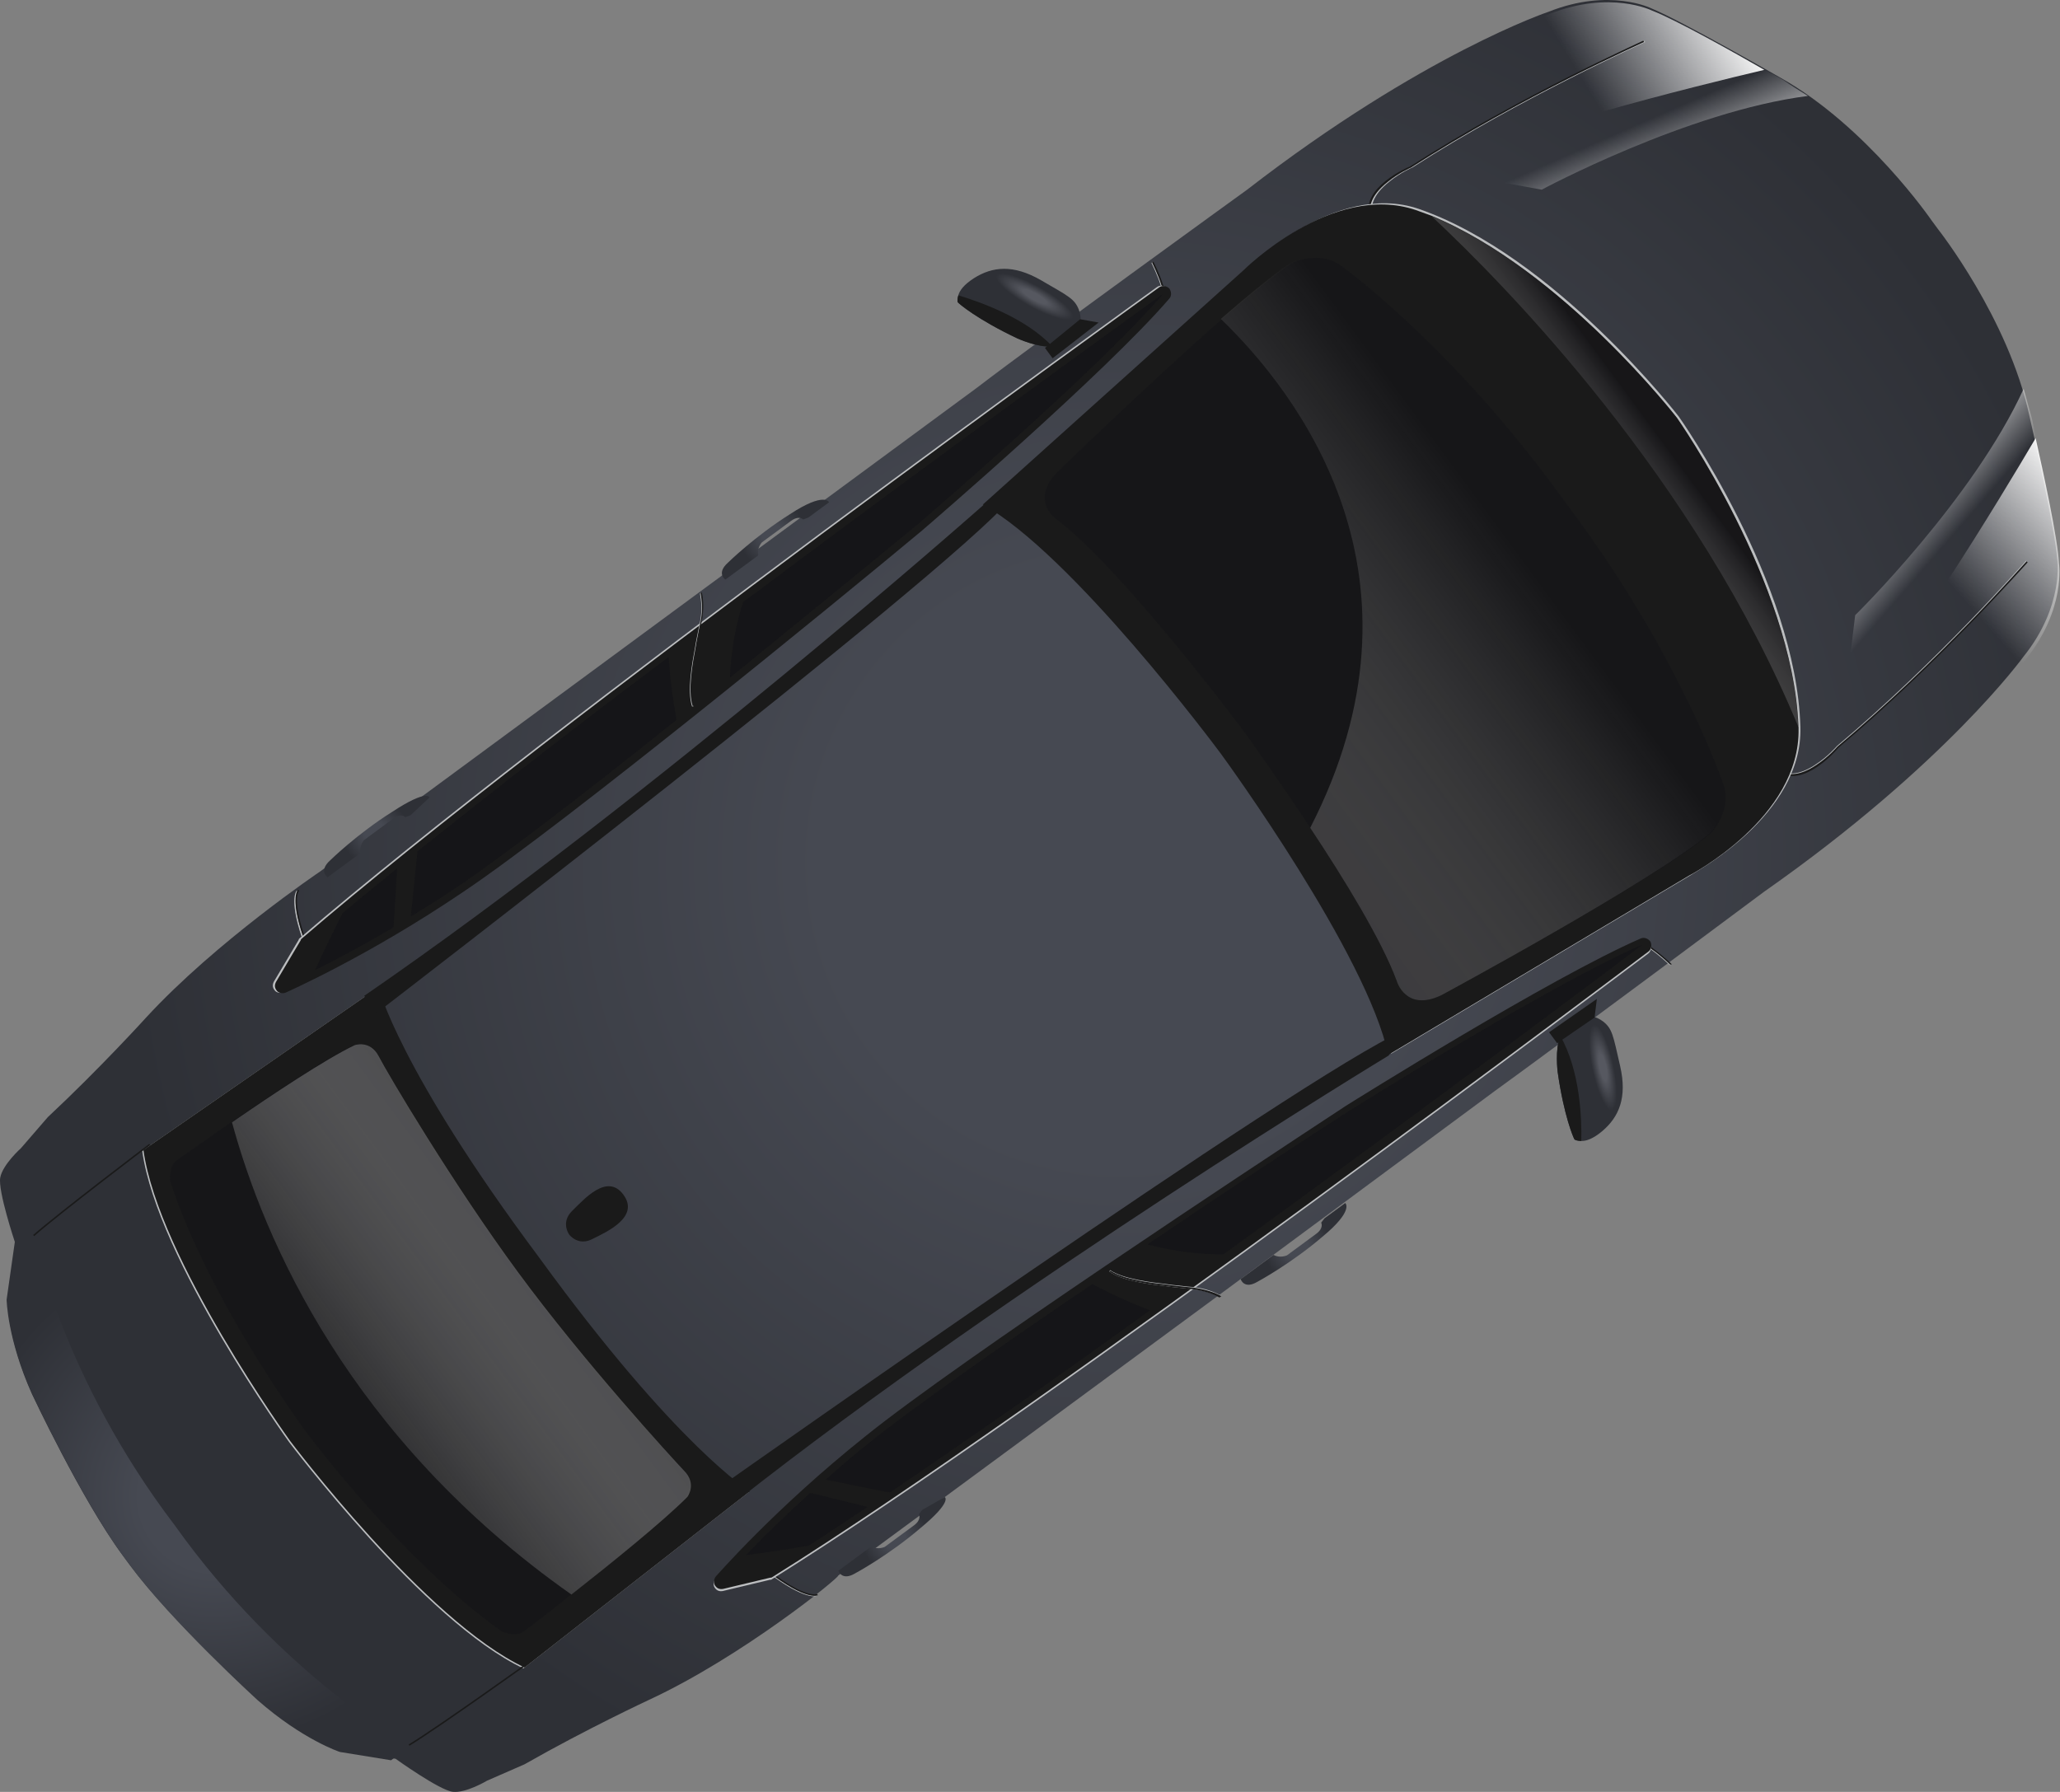
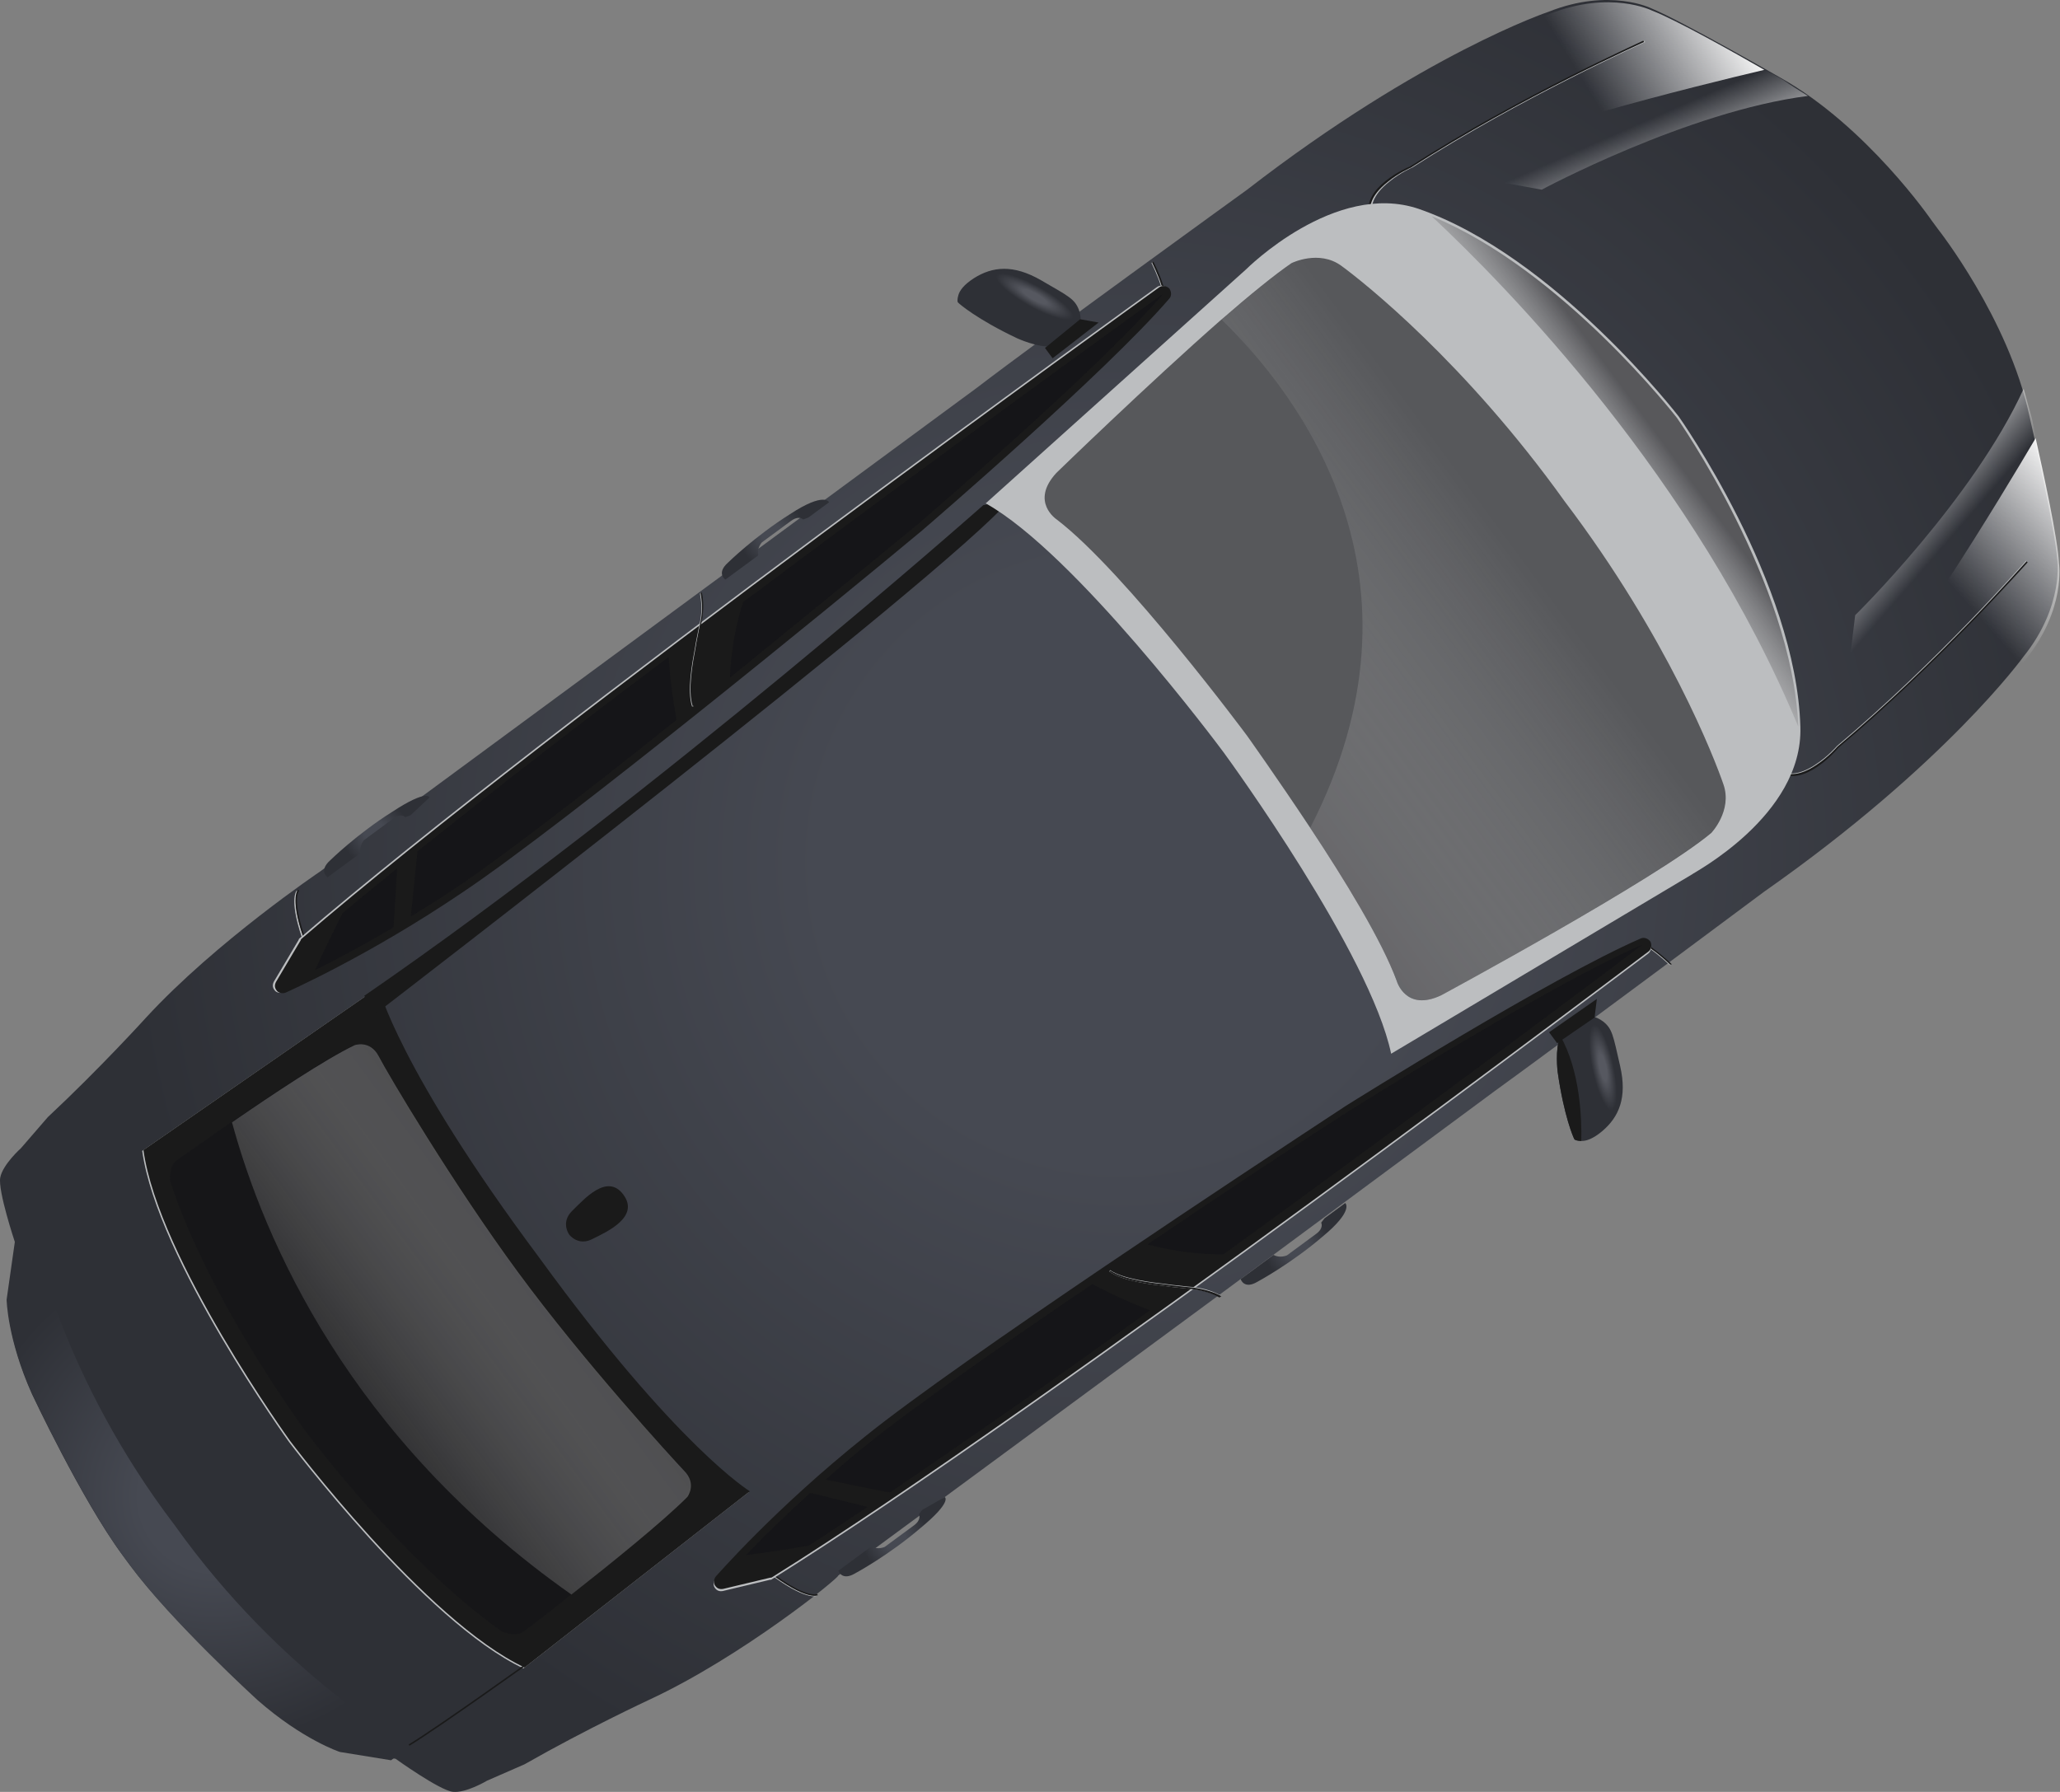
<svg xmlns="http://www.w3.org/2000/svg" width="1115" height="970" viewBox="0 0 1115 970" fill="none">
  <rect x="0" y="0" width="1115" height="970" fill="#808080" stroke="none" />
  <path d="M351.275 920.179C351.275 920.179 317.575 935.852 283.926 955.045L263.547 963.956C263.547 963.956 252.273 970.735 245.076 969.936C237.878 969.137 214.121 952.068 214.121 952.068L182.974 947.051C182.974 947.051 163.135 940.822 138.355 918.914C138.355 918.914 91.813 876.433 69.723 846.444L66.082 841.5C43.991 811.511 17.223 754.465 17.223 754.465C3.891 724.633 3.582 703.509 3.582 703.509L8.027 672.275C8.027 672.275 -1.23 644.525 0.141 637.415C1.512 630.304 11.33 621.548 11.33 621.548L25.884 604.727C54.191 578.284 79.152 550.747 79.152 550.747C117.001 509.65 173.407 471.661 173.407 471.661L353.015 339.362L379.05 320.185L379.379 319.942L379.709 319.699L380.038 319.456L528.668 209.976C562.127 184.314 674.904 102.768 674.904 102.768C770.094 29.093 838.238 6.349 838.238 6.349C871.261 -6.791 893.84 4.537 893.84 4.537C910.644 11.477 963.674 42.061 963.674 42.061C1010.6 68.5 1045.37 119.147 1045.37 119.147L1049.01 124.09C1049.01 124.09 1087.07 172.31 1098.4 224.965C1098.4 224.965 1112.13 285.008 1113.53 302.785C1113.53 302.785 1117.32 327.951 1095.31 355.349C1095.31 355.349 1053.38 413.684 954.794 482.746C954.794 482.746 843.231 565.94 809.044 590.613L660.327 700.666L659.998 700.908L659.668 701.151L659.339 701.394L633.304 720.571L453.696 852.87C454.754 853.615 401.66 896.791 351.275 920.179Z" fill="url(#paint0_radial_208_1188)" />
  <path d="M415.068 850.816C436.05 866.879 442.051 863.984 442.381 863.741L441.895 863.082L442.138 863.412L441.895 863.082C441.895 863.082 435.894 865.978 415.484 850.001L415.068 850.816Z" fill="#BCBEC0" />
  <path d="M415.404 850.574C436.386 866.637 442.387 863.742 442.717 863.499L442.231 862.84L442.474 863.169L442.231 862.84C442.231 862.84 436.23 865.735 415.82 849.759L415.404 850.574Z" fill="#1A1A1A" />
  <path d="M904.594 522.264C904.594 522.264 899.236 517.061 893.947 513.331C893.704 513.002 893.218 512.342 892.161 511.596L891.831 511.839C891.831 511.839 891.831 511.839 891.501 512.082C892.23 513.071 893.288 513.817 893.288 513.817C898.334 517.217 903.692 522.42 903.692 522.42L904.594 522.264Z" fill="#BCBEC0" />
  <path d="M904.922 522.022C904.922 522.022 899.564 516.818 894.275 513.089C894.032 512.759 893.547 512.1 892.489 511.354L892.159 511.597C892.159 511.597 892.159 511.597 891.83 511.84C892.558 512.828 893.616 513.574 893.616 513.574C898.662 516.974 904.02 522.178 904.02 522.178L904.922 522.022Z" fill="#1A1A1A" />
  <path d="M631.608 158.555C630.481 156.335 629.51 155.017 629.267 154.687C627.516 148.86 624.135 142.2 623.893 141.87L623.233 142.356C623.233 142.356 626.614 149.016 628.365 154.843C628.365 154.843 629.579 156.491 630.948 159.041C631.278 158.798 631.608 158.555 631.608 158.555Z" fill="#BCBEC0" />
  <path d="M631.936 158.313C630.809 156.093 629.838 154.775 629.595 154.445C627.844 148.618 624.464 141.957 624.221 141.628L623.562 142.113C623.562 142.113 626.943 148.774 628.693 154.601C628.693 154.601 629.907 156.249 631.277 158.798C631.606 158.556 631.606 158.556 631.936 158.313Z" fill="#1A1A1A" />
  <path d="M164.953 511.947C155.835 487.145 160.379 482.273 160.709 482.03L161.194 482.689L160.952 482.36L161.194 482.689C161.194 482.689 156.65 487.562 165.855 511.791L164.953 511.947Z" fill="#BCBEC0" />
  <path d="M165.61 511.463C156.491 486.661 161.036 481.788 161.366 481.545L161.851 482.205L161.608 481.875L161.851 482.205C161.851 482.205 157.306 487.077 166.512 511.307L165.61 511.463Z" fill="#1A1A1A" />
  <path d="M954.952 37.812C919.432 46.183 812.699 72.44 778.062 92.362L728.517 65.819C794.549 22.264 838.637 7.582 838.637 7.582C871.66 -5.559 894.239 5.769 894.239 5.769C906.968 10.627 939.067 28.669 954.952 37.812Z" fill="url(#paint1_linear_208_1188)" />
  <path d="M978.568 51.933C913.495 60.213 834.457 102.673 834.457 102.673L778.631 92.449C834.844 67.311 926.644 44.936 955.521 37.899C961.469 41.143 964.972 43.138 964.972 43.138C969.203 46.122 973.764 48.863 978.568 51.933Z" fill="url(#paint2_linear_208_1188)" />
  <path d="M1101.82 237.191C1083.29 268.631 1026.56 362.777 997.266 389.949L1007.92 445.136C1069.1 394.99 1096.2 357.238 1096.2 357.238C1118.54 329.597 1114.41 304.675 1114.41 304.675C1113.79 291.407 1105.84 255.072 1101.82 237.191Z" fill="url(#paint3_linear_208_1188)" />
  <path d="M1095.33 210.448C1068.13 270.139 1004.14 333.031 1004.14 333.031L997.349 389.378C1038.03 343.148 1086.62 262.112 1101.9 236.62C1100.57 229.977 1099.7 226.04 1099.7 226.04C1098.35 221.444 1096.84 215.946 1095.33 210.448Z" fill="url(#paint4_linear_208_1188)" />
  <path d="M962.642 417.484C975.908 426.522 994.018 405.557 994.763 404.499C1049.11 358.878 1096.57 304.602 1097.22 304.117L1096.74 303.458C1096.08 303.943 1048.62 358.219 994.278 403.84C994.278 403.84 989.646 409.285 983.142 413.568C973.013 420.52 966.475 419.236 962.486 416.582L962.642 417.484Z" fill="#BCBEC0" />
  <path d="M962.884 417.816C976.15 426.854 994.26 405.889 995.006 404.831C1049.35 359.21 1096.81 304.934 1097.47 304.449L1096.98 303.79C1096.32 304.275 1048.86 358.551 994.52 404.172C994.52 404.172 989.889 409.617 983.385 413.9C973.255 420.853 966.717 419.568 962.729 416.914L962.884 417.816Z" fill="#1A1A1A" />
  <path d="M405.213 807.753C405.213 807.753 365.797 783.917 291.203 681.27C215.049 579.263 204.217 534.881 204.217 534.881L76.975 623.015C85.064 681.618 156.415 780.554 156.415 780.554C156.415 780.554 229.743 878.034 283.312 903.137L405.213 807.753Z" fill="#BCBEC0" />
  <path d="M497.957 286.993C501.999 283.508 596.93 201.889 631.744 161.503C633.149 159.96 632.924 157.584 631.71 155.936C630.167 154.531 627.878 154.184 626.23 155.397C622.934 157.825 296.068 392.493 162.37 507.751C162.04 507.993 161.711 508.236 161.624 508.808L148.249 531.37C147.416 533 147.485 534.474 148.456 535.792L148.699 536.122C149.67 537.44 151.959 537.787 153.52 537.146C153.85 536.903 197.731 517.798 249.939 482.392C305.026 445.373 451.038 326.129 497.957 286.993Z" fill="#BCBEC0" />
  <path d="M405.87 807.268C405.87 807.268 366.453 783.433 291.86 680.785C215.706 578.779 204.874 534.396 204.874 534.396L77.631 622.53C85.721 681.134 157.072 780.07 157.072 780.07C157.072 780.07 230.4 877.549 283.968 902.653L405.87 807.268Z" fill="#1A1A1A" />
  <path opacity="0.6" d="M283.402 883.246C279.118 886.401 271.696 883.226 271.696 883.226C216.69 844.439 164.742 773.914 164.742 773.914C164.742 773.914 112.793 703.389 92.061 639.355C92.061 639.355 91.23 631.325 95.514 628.169C95.514 628.169 108.61 619.032 125.001 607.467C146.907 592.347 175.561 573.274 191.344 565.715C191.344 565.715 199.721 562.595 204.472 571.805C209.222 581.015 244.402 640.507 280.086 688.951C315.77 737.396 362.484 788.392 369.542 795.903C376.929 803.17 371.464 810.245 371.464 810.245C358.906 823.563 330.217 846.729 308.952 863.409C294.607 874.992 283.402 883.246 283.402 883.246Z" fill="#151418" />
  <path d="M499.099 287.165C503.14 283.68 598.071 202.061 632.885 161.675C634.29 160.132 634.065 157.756 632.851 156.108C631.308 154.703 629.019 154.356 627.371 155.569C624.076 157.997 297.209 392.665 163.511 507.923C163.182 508.165 162.852 508.408 162.765 508.98L149.39 531.542C148.557 533.172 148.627 534.646 149.598 535.964L149.84 536.294C150.811 537.612 153.101 537.959 154.662 537.318C154.991 537.075 198.872 517.97 251.08 482.564C305.838 445.788 452.18 326.301 499.099 287.165Z" fill="#1A1A1A" />
  <path d="M247.996 479.755C239.185 485.737 230.46 491.147 222.395 496.071C219.186 497.926 215.978 499.781 213.012 501.966C195.979 511.97 181.011 519.946 170.57 525.095C159.14 530.972 152.566 533.781 152.566 533.781L165.941 511.22C172.047 505.706 178.725 500.278 186.062 494.365C195.133 486.667 205.107 478.812 215.497 470.142C219.451 467.229 223.163 463.986 226.875 460.744C267.515 428.267 314.989 391.264 362.861 355.493C376.13 345.211 389.642 335.258 402.824 325.548C521.065 236.927 630.131 158.624 630.131 158.624C595.56 199.339 497.003 283.628 497.003 283.628C473.258 303.153 435.74 334.347 395.759 366.338C386.115 373.95 376.471 381.562 367.07 389.504C319.51 427.078 273.77 462.295 247.996 479.755Z" fill="#1A1A1A" />
  <path opacity="0.6" d="M395.1 366.822C395.727 351.109 398.798 336.646 402.165 326.032C520.406 237.411 629.471 159.107 629.471 159.107C594.9 199.823 496.344 284.112 496.344 284.112C472.598 303.636 434.838 334.501 395.1 366.822Z" fill="#151418" />
  <path opacity="0.6" d="M395.1 366.822C395.727 351.109 398.798 336.646 402.165 326.032C520.406 237.411 629.471 159.107 629.471 159.107C594.9 199.823 496.344 284.112 496.344 284.112C472.598 303.636 434.838 334.501 395.1 366.822Z" fill="#151418" />
  <path opacity="0.6" d="M247.996 479.754C239.185 485.736 230.461 491.146 222.396 496.07L225.974 460.899C266.614 428.422 314.087 391.42 361.96 355.649C362.375 364.494 363.743 376.703 366.169 389.659C319.51 427.078 273.771 462.294 247.996 479.754Z" fill="#151418" />
  <path opacity="0.6" d="M247.996 479.754C239.185 485.736 230.461 491.146 222.396 496.07L225.974 460.899C266.614 428.422 314.087 391.42 361.96 355.649C362.375 364.494 363.743 376.703 366.169 389.659C319.51 427.078 273.771 462.294 247.996 479.754Z" fill="#151418" />
  <path opacity="0.6" d="M213.011 501.965C195.978 511.969 181.01 519.944 170.569 525.093C174.489 516.613 180.076 504.873 185.488 494.277C194.56 486.578 204.534 478.724 214.923 470.054L213.011 501.965Z" fill="#151418" />
  <path opacity="0.6" d="M213.011 501.965C195.978 511.969 181.01 519.944 170.569 525.093C174.489 516.613 180.076 504.873 185.488 494.277C194.56 486.578 204.534 478.724 214.923 470.054L213.011 501.965Z" fill="#151418" />
-   <path d="M751.657 571.37C751.657 571.37 549.21 694.057 398.619 812.607L391.822 803.379C391.822 803.379 708.194 580 758.891 558.416L751.657 571.37Z" fill="#1A1A1A" />
  <path d="M532.21 273.452C532.21 273.452 355.009 430.413 197.136 539.076L203.933 548.304C203.933 548.304 511.08 312.401 546.727 270.385L532.21 273.452Z" fill="#1A1A1A" />
  <path d="M337.424 646.711C328.685 634.847 316.283 649.067 309.761 655.396C303.239 661.725 308.094 668.316 308.094 668.316C308.094 668.316 312.949 674.907 320.927 670.555C329.148 666.533 346.163 658.575 337.424 646.711Z" fill="#1A1A1A" />
  <path d="M94.544 825.619C33.509 745.519 18.207 668.844 18.207 668.844L7.991 676.369L4.067 704.169C4.067 704.169 4.133 724.963 17.708 755.125C17.708 755.125 44.477 812.17 66.567 842.16L68.509 844.796L70.694 847.762C92.784 877.752 139.326 920.232 139.326 920.232C163.863 941.811 183.945 948.37 183.945 948.37L211.658 952.866L221.874 945.341C221.632 945.011 152.942 907.661 94.544 825.619Z" fill="url(#paint5_radial_208_1188)" />
  <path d="M448.722 271.911L437.517 280.164L434.725 281.204C434.725 281.204 432.453 278.811 428.169 281.966L412.351 293.618C412.351 293.618 409.541 296.705 410.407 300.642L392.611 313.751C392.611 313.751 387.565 310.351 394 304.594C394 304.594 408.449 290.392 427.546 278.359C446.399 265.996 448.722 271.911 448.722 271.911Z" fill="url(#paint6_radial_208_1188)" />
  <path d="M232.45 431.728L222.216 441.3L219.424 442.34C219.424 442.34 217.152 439.946 212.868 443.102L197.049 454.754C197.049 454.754 194.239 457.841 195.106 461.778L177.31 474.886C177.31 474.886 172.264 471.486 178.699 465.729C178.699 465.729 193.148 451.528 212.244 439.495C231.428 426.889 232.45 431.728 232.45 431.728Z" fill="url(#paint7_radial_208_1188)" />
  <path d="M573.571 186.05C572.582 186.778 571.021 187.419 569.547 187.488C562.089 188.406 550.592 183.15 550.592 183.15C528.741 172.81 518.909 164.293 518.424 163.634C518.181 163.304 518.112 161.83 518.702 159.87C519.379 157.338 521.616 154.165 527.132 150.61C537.175 144.23 548.482 143.018 563.552 151.744C578.622 160.469 581.639 161.805 583.962 167.72C587.637 178.23 579.832 181.437 573.571 186.05Z" fill="url(#paint8_radial_208_1188)" />
-   <path d="M569.55 187.487C562.093 188.405 550.595 183.148 550.595 183.148C528.745 172.808 518.913 164.291 518.427 163.632C518.184 163.302 518.115 161.828 518.705 159.869C530.463 163.408 555.193 172.136 569.55 187.487Z" fill="#1A1A1A" />
  <path d="M584.655 172.8L594.627 174.606L569.737 193.956L565.61 188.354L584.655 172.8Z" fill="#1A1A1A" />
  <path d="M375.487 382.288L374.585 382.444C371.794 373.824 374.623 359.031 376.255 350.203L376.516 348.486C378.06 340.231 378.911 336.555 378.911 336.555C380.195 330.017 379.502 324.935 378.878 321.328L379.208 321.085L379.538 320.842C380.404 324.779 380.767 330.104 379.483 336.642C379.483 336.642 378.546 340.891 377.088 348.573L376.827 350.29C375.855 358.632 372.939 373.997 375.487 382.288Z" fill="#BCBEC0" />
  <path opacity="0.6" d="M309.281 863.165C188.934 778.46 142.871 671.065 125.573 607.552C147.479 592.433 176.133 573.36 191.916 565.801C191.916 565.801 200.293 562.681 205.044 571.89C209.794 581.1 244.974 640.592 280.658 689.037C316.342 737.482 363.056 788.478 370.113 795.988C377.5 803.256 372.036 810.331 372.036 810.331C358.905 823.562 330.546 846.485 309.281 863.165Z" fill="url(#paint9_linear_208_1188)" />
-   <path d="M17.965 668.513C32.153 656.028 80.442 619.442 80.771 619.199L81.257 619.858C80.927 620.101 32.639 656.687 18.45 669.172L17.965 668.513Z" fill="#1A1A1A" />
  <path d="M728.328 599.74C732.855 596.914 838.953 530.455 887.846 509.183C889.737 508.299 891.939 509.218 893.153 510.866C894.037 512.757 893.69 515.046 892.042 516.26C888.747 518.687 567.706 761.265 417.987 854.772C417.657 855.014 417.328 855.257 416.755 855.17L391.243 861.254C389.439 861.565 388.052 861.062 387.081 859.744L386.838 859.415C385.867 858.096 386.214 855.807 387.29 854.507C387.619 854.264 418.877 818.022 468.172 778.661C519.861 737.029 677.04 632.944 728.328 599.74Z" fill="#BCBEC0" />
  <path d="M728.5 598.595C733.027 595.769 839.125 529.31 888.018 508.038C889.909 507.154 892.111 508.073 893.325 509.721C894.209 511.611 893.862 513.901 892.214 515.114C888.919 517.542 567.878 760.119 418.159 853.626C417.829 853.869 417.5 854.112 416.927 854.025L391.415 860.108C389.611 860.42 388.224 859.917 387.253 858.599L387.01 858.269C386.039 856.951 386.386 854.662 387.462 853.361C387.791 853.119 419.049 816.877 468.344 777.516C519.703 736.126 677.455 632.128 728.5 598.595Z" fill="#1A1A1A" />
  <path opacity="0.6" d="M470.116 781.298C461.79 787.94 454.037 794.667 446.942 800.91L481.593 807.922C524.66 778.74 574.076 744.374 622.433 709.263C614.109 706.244 602.855 701.316 591.201 695.158C541.629 728.622 494.434 761.861 470.116 781.298Z" fill="#151418" />
  <path opacity="0.6" d="M470.116 781.298C461.79 787.94 454.037 794.667 446.942 800.91L481.593 807.922C524.66 778.74 574.076 744.374 622.433 709.263C614.109 706.244 602.855 701.316 591.201 695.158C541.629 728.622 494.434 761.861 470.116 781.298Z" fill="#151418" />
-   <path opacity="0.6" d="M438.526 808.12C423.921 821.42 411.866 833.35 403.852 841.794C413.114 840.565 425.982 838.711 437.706 836.684C447.749 830.303 458.208 823.107 469.569 815.756L438.526 808.12Z" fill="#151418" />
+   <path opacity="0.6" d="M438.526 808.12C423.921 821.42 411.866 833.35 403.852 841.794C413.114 840.565 425.982 838.711 437.706 836.684C447.749 830.303 458.208 823.107 469.569 815.756Z" fill="#151418" />
  <path opacity="0.6" d="M438.526 808.12C423.921 821.42 411.866 833.35 403.852 841.794C413.114 840.565 425.982 838.711 437.706 836.684C447.749 830.303 458.208 823.107 469.569 815.756L438.526 808.12Z" fill="#151418" />
  <path d="M728.129 651.233L716.924 659.486L715.103 661.845C715.103 661.845 716.715 664.724 712.431 667.88L696.612 679.531C696.612 679.531 692.831 681.3 689.328 679.305L671.532 692.413C671.532 692.413 673.283 698.241 680.689 693.802C680.689 693.802 698.537 684.214 715.691 669.545C733.089 655.205 728.129 651.233 728.129 651.233Z" fill="url(#paint10_radial_208_1188)" />
  <path d="M511.368 810.388L499.192 817.323L497.371 819.681C497.371 819.681 498.983 822.561 494.699 825.716L478.88 837.368C478.88 837.368 475.099 839.137 471.596 837.142L453.8 850.25C453.8 850.25 455.551 856.078 462.957 851.639C462.957 851.639 480.804 842.051 497.959 827.382C515.686 812.799 511.368 810.388 511.368 810.388Z" fill="url(#paint11_radial_208_1188)" />
  <path d="M847.153 557.458C846.164 558.186 845.089 559.487 844.586 560.874C841.498 567.724 843.108 580.263 843.108 580.263C846.504 604.197 851.722 616.113 852.208 616.772C852.45 617.101 853.838 617.605 855.884 617.622C858.503 617.727 862.197 616.531 867.227 612.317C876.299 604.618 880.81 594.179 876.945 577.199C873.08 560.22 872.699 556.942 867.74 552.969C858.792 546.343 853.415 552.846 847.153 557.458Z" fill="url(#paint12_radial_208_1188)" />
  <path d="M844.583 560.876C841.495 567.726 843.106 580.265 843.106 580.265C846.501 604.199 851.719 616.114 852.205 616.773C852.448 617.103 853.835 617.606 855.881 617.624C856.23 605.674 855.228 579.469 844.583 560.876Z" fill="#1A1A1A" />
  <path d="M863.087 550.804L864.32 540.745L838.459 558.778L842.828 564.71L863.087 550.804Z" fill="#1A1A1A" />
  <path d="M660.399 702.138C656.566 700.386 652.162 698.547 645.537 697.835C645.537 697.835 641.201 697.47 633.431 696.584L631.715 696.324C622.8 695.264 607.834 693.58 600.429 688.358L600.845 687.543C608.007 692.435 623.546 694.206 631.888 695.179L633.605 695.439C641.947 696.412 645.71 696.69 645.71 696.69C652.335 697.402 657.312 699.328 660.815 701.323L660.399 702.138Z" fill="#BCBEC0" />
  <path d="M221.631 945.012C237.762 935.164 287.021 899.896 287.351 899.653L286.865 898.994C286.536 899.237 237.276 934.505 221.146 944.353L221.631 945.012Z" fill="#1A1A1A" />
  <path opacity="0.6" d="M621.099 673.637C636.29 677.697 651.014 679.053 662.149 678.985C781.846 592.341 888.97 511.401 888.97 511.401C839.834 532.343 730.111 601.473 730.111 601.473C704.18 618.031 663.507 644.941 621.099 673.637Z" fill="#151418" />
  <path opacity="0.6" d="M621.099 673.637C636.29 677.697 651.014 679.053 662.149 678.985C781.846 592.341 888.97 511.401 888.97 511.401C839.834 532.343 730.111 601.473 730.111 601.473C704.18 618.031 663.507 644.941 621.099 673.637Z" fill="#151418" />
  <path d="M375.815 382.046L374.913 382.201C372.122 373.582 374.952 358.788 376.583 349.961L376.844 348.244C378.389 339.989 379.239 336.313 379.239 336.313C380.523 329.774 379.831 324.693 379.207 321.085L379.536 320.843L379.866 320.6C380.732 324.537 381.096 329.861 379.811 336.399C379.811 336.399 378.874 340.648 377.416 348.331L377.156 350.048C376.183 358.39 373.267 373.755 375.815 382.046Z" fill="#1A1A1A" />
  <path d="M741.83 117.016C737.132 101.667 762.524 90.589 763.756 90.19C823.439 51.82 889.347 22.59 890.006 22.105L890.492 22.764C889.833 23.249 823.925 52.479 764.571 90.607C764.571 90.607 757.997 93.415 751.978 98.357C742.335 105.969 741.622 112.594 742.974 117.19L741.83 117.016Z" fill="#BCBEC0" />
  <path d="M741.259 116.93C736.562 101.581 761.954 90.503 763.185 90.104C822.868 51.734 888.776 22.504 889.436 22.018L889.921 22.678C889.262 23.163 823.354 52.393 763.67 90.763C763.67 90.763 757.097 93.572 751.078 98.514C741.434 106.126 740.722 112.751 742.074 117.347L741.259 116.93Z" fill="#1A1A1A" />
  <path d="M974.472 393.52C972.282 315.32 908.63 225.456 908.63 225.456C908.63 225.456 841.596 138.591 767.893 113.068C722.508 97.695 674.53 145.745 674.53 145.745L533.529 272.482C581.842 299.424 659.453 403.407 662.366 407.362C665.521 411.646 741.571 516.271 752.974 570.4L915.823 473.323C915.58 472.993 975.939 441.751 974.472 393.52Z" fill="#BCBEC0" />
-   <path d="M914.264 473.962L751.415 571.04C740.012 516.91 663.719 411.956 660.806 408.001C657.65 403.717 580.283 300.063 531.969 273.121L672.971 146.384C672.971 146.384 720.949 98.334 766.333 113.707C769.108 114.713 771.883 115.72 774.657 116.726C845.464 145.908 907.643 226.182 907.643 226.182C907.643 226.182 970.237 315.3 973.416 392.772C973.329 393.344 973.572 393.673 973.485 394.246C974.622 442.72 914.264 473.962 914.264 473.962Z" fill="#1A1A1A" />
  <path opacity="0.6" d="M780.018 538.788C760.783 547.873 756.016 531.049 756.016 531.049C747.938 509.04 727.513 475.79 709.169 448.125C690.824 420.46 674.89 398.137 674.89 398.137C674.89 398.137 609.26 309.729 572.012 281.246C572.012 281.246 557.359 271.705 571.739 256.03C571.739 256.03 621.521 207.668 661.363 172.728C676.54 159.515 690.226 148.418 699.037 142.436C699.037 142.436 713.919 135.033 726.04 143.897C738.161 152.761 793.045 196.214 846.918 271.422C902.768 345.173 927.991 410.474 932.863 424.678C937.734 438.883 926.251 450.9 926.251 450.9C896.07 476.181 780.018 538.788 780.018 538.788Z" fill="#151418" />
  <path opacity="0.6" d="M780.021 538.786C760.786 547.87 756.019 531.047 756.019 531.047C747.941 509.037 727.516 475.787 709.172 448.122C778.947 312.338 702.931 213.28 660.794 172.638C675.971 159.425 689.656 148.328 698.468 142.346C698.468 142.346 713.349 134.943 725.47 143.807C737.592 152.671 792.475 196.124 846.348 271.332C902.198 345.084 927.422 410.384 932.293 424.589C937.164 438.793 925.681 450.81 925.681 450.81C896.073 476.178 780.021 538.786 780.021 538.786Z" fill="url(#paint13_linear_208_1188)" />
  <path opacity="0.6" d="M973.331 393.344C917.838 259.343 815.669 155.147 774.902 117.056C845.466 145.908 907.645 226.182 907.645 226.182C907.645 226.182 970.239 315.3 973.331 393.344Z" fill="url(#paint14_linear_208_1188)" />
  <path d="M661.058 701.653C657.555 699.658 652.821 698.061 645.953 697.02C645.953 697.02 641.617 696.655 633.848 695.769L632.131 695.509C623.789 694.536 608.25 692.765 601.088 687.873L600.759 688.115L600.429 688.358C607.834 693.58 622.8 695.264 631.715 696.324L633.431 696.584C641.773 697.557 645.537 697.835 645.537 697.835C651.832 698.789 656.566 700.386 660.069 702.381L661.058 701.653Z" fill="#1A1A1A" />
  <defs>
    <radialGradient id="paint0_radial_208_1188" cx="0" cy="0" r="1" gradientUnits="userSpaceOnUse" gradientTransform="translate(606.513 465.829) rotate(53.625) scale(742.996)">
      <stop offset="0.22" stop-color="#464952" />
      <stop offset="0.729" stop-color="#2E3036" />
    </radialGradient>
    <linearGradient id="paint1_linear_208_1188" x1="935.022" y1="-5.151" x2="808.533" y2="71.856" gradientUnits="userSpaceOnUse">
      <stop stop-color="white" />
      <stop offset="0.623" stop-color="white" stop-opacity="0" />
    </linearGradient>
    <linearGradient id="paint2_linear_208_1188" x1="897.858" y1="116.545" x2="865.835" y2="43.418" gradientUnits="userSpaceOnUse">
      <stop stop-color="white" />
      <stop offset="0.623" stop-color="white" stop-opacity="0" />
    </linearGradient>
    <linearGradient id="paint3_linear_208_1188" x1="1136.99" y1="269.044" x2="1025.94" y2="367.009" gradientUnits="userSpaceOnUse">
      <stop stop-color="white" />
      <stop offset="0.623" stop-color="white" stop-opacity="0" />
    </linearGradient>
    <linearGradient id="paint4_linear_208_1188" x1="1009.75" y1="268.45" x2="1070.09" y2="320.718" gradientUnits="userSpaceOnUse">
      <stop stop-color="white" />
      <stop offset="0.623" stop-color="white" stop-opacity="0" />
    </linearGradient>
    <radialGradient id="paint5_radial_208_1188" cx="0" cy="0" r="1" gradientUnits="userSpaceOnUse" gradientTransform="translate(116.197 809.74) rotate(53.625) scale(183.976)">
      <stop offset="0.22" stop-color="#464952" />
      <stop offset="0.729" stop-color="#2E3036" />
    </radialGradient>
    <radialGradient id="paint6_radial_208_1188" cx="0" cy="0" r="1" gradientUnits="userSpaceOnUse" gradientTransform="translate(417.983 289.392) rotate(53.625) scale(24.986 24.985)">
      <stop offset="0.22" stop-color="#464952" />
      <stop offset="0.729" stop-color="#2E3036" />
    </radialGradient>
    <radialGradient id="paint7_radial_208_1188" cx="0" cy="0" r="1" gradientUnits="userSpaceOnUse" gradientTransform="translate(202.845 450.484) rotate(53.625) scale(24.97 24.97)">
      <stop offset="0.22" stop-color="#464952" />
      <stop offset="0.729" stop-color="#2E3036" />
    </radialGradient>
    <radialGradient id="paint8_radial_208_1188" cx="0" cy="0" r="1" gradientUnits="userSpaceOnUse" gradientTransform="translate(560.01 160.543) rotate(119.074) scale(7.977 32.514)">
      <stop offset="0.22" stop-color="#565860" />
      <stop offset="0.729" stop-color="#2E3036" />
    </radialGradient>
    <linearGradient id="paint9_linear_208_1188" x1="152.568" y1="783.026" x2="362.196" y2="628.615" gradientUnits="userSpaceOnUse">
      <stop stop-color="white" stop-opacity="0" />
      <stop offset="0.159" stop-color="#FCFCFC" stop-opacity="0.171" />
      <stop offset="0.285" stop-color="#F2F2F2" stop-opacity="0.306" />
      <stop offset="0.399" stop-color="#E1E1E2" stop-opacity="0.429" />
      <stop offset="0.507" stop-color="#CACACB" stop-opacity="0.545" />
      <stop offset="0.61" stop-color="#ABABAD" stop-opacity="0.656" />
      <stop offset="0.709" stop-color="#868688" stop-opacity="0.763" />
      <stop offset="0.806" stop-color="#5A595C" stop-opacity="0.867" />
      <stop offset="0.898" stop-color="#28272B" stop-opacity="0.966" />
      <stop offset="0.929" stop-color="#151418" />
    </linearGradient>
    <radialGradient id="paint10_radial_208_1188" cx="0" cy="0" r="1" gradientUnits="userSpaceOnUse" gradientTransform="translate(702.377 675.485) rotate(-126.375) scale(24.985)">
      <stop offset="0.22" stop-color="#464952" />
      <stop offset="0.729" stop-color="#2E3036" />
    </radialGradient>
    <radialGradient id="paint11_radial_208_1188" cx="0" cy="0" r="1" gradientUnits="userSpaceOnUse" gradientTransform="translate(484.735 833.179) rotate(-126.375) scale(24.97)">
      <stop offset="0.22" stop-color="#464952" />
      <stop offset="0.729" stop-color="#2E3036" />
    </radialGradient>
    <radialGradient id="paint12_radial_208_1188" cx="0" cy="0" r="1" gradientUnits="userSpaceOnUse" gradientTransform="translate(867.601 577.78) rotate(168.175) scale(7.977 32.514)">
      <stop offset="0.22" stop-color="#565860" />
      <stop offset="0.729" stop-color="#2E3036" />
    </radialGradient>
    <linearGradient id="paint13_linear_208_1188" x1="817.657" y1="293.054" x2="538.898" y2="498.387" gradientUnits="userSpaceOnUse">
      <stop stop-color="white" stop-opacity="0" />
      <stop offset="0.092" stop-color="#F1F1F1" stop-opacity="0.1" />
      <stop offset="0.269" stop-color="#CBCBCB" stop-opacity="0.289" />
      <stop offset="0.511" stop-color="#8E8D8F" stop-opacity="0.549" />
      <stop offset="0.806" stop-color="#3A393D" stop-opacity="0.867" />
      <stop offset="0.929" stop-color="#151418" />
    </linearGradient>
    <linearGradient id="paint14_linear_208_1188" x1="836.119" y1="283" x2="903.196" y2="233.592" gradientUnits="userSpaceOnUse">
      <stop stop-color="white" stop-opacity="0" />
      <stop offset="0.092" stop-color="#F1F1F1" stop-opacity="0.1" />
      <stop offset="0.269" stop-color="#CBCBCB" stop-opacity="0.289" />
      <stop offset="0.511" stop-color="#8E8D8F" stop-opacity="0.549" />
      <stop offset="0.806" stop-color="#3A393D" stop-opacity="0.867" />
      <stop offset="0.929" stop-color="#151418" />
    </linearGradient>
  </defs>
</svg>